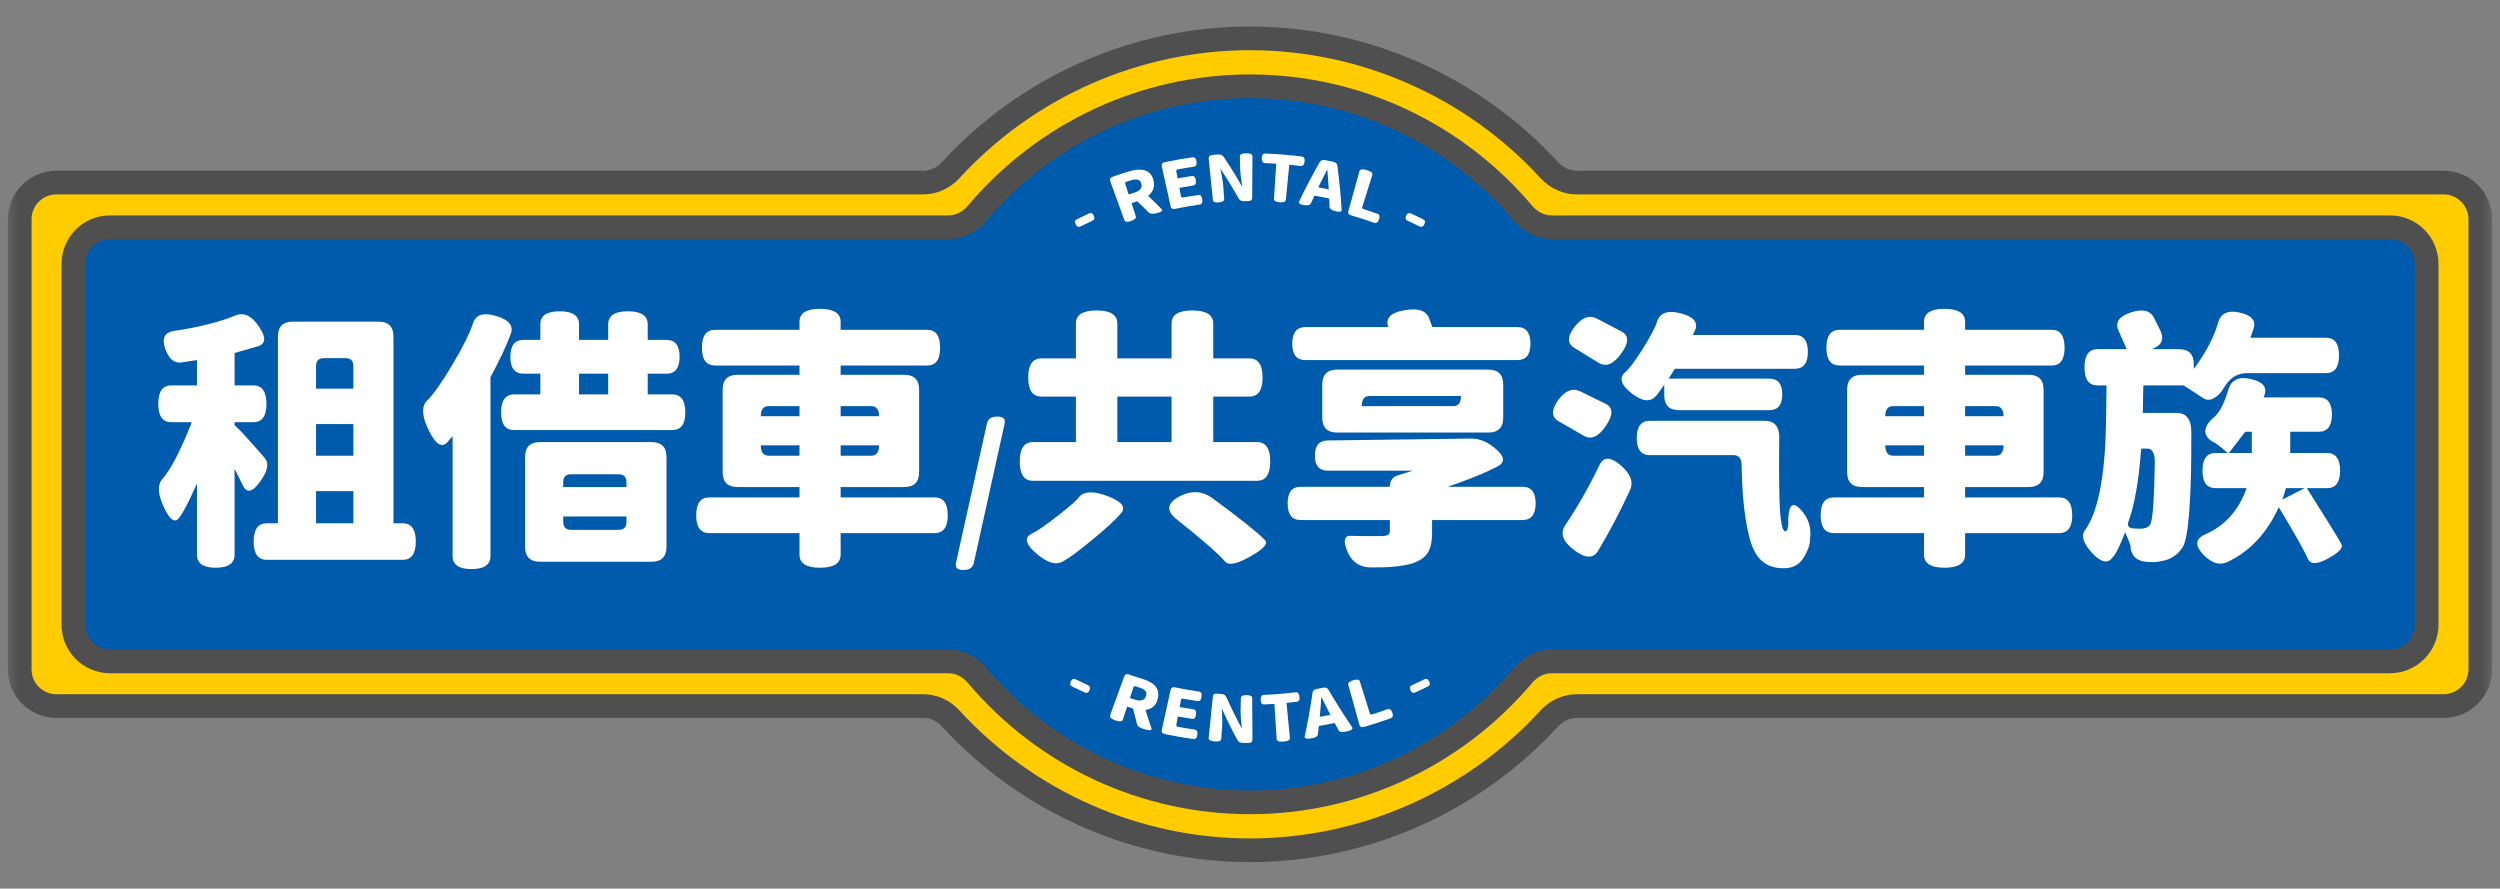
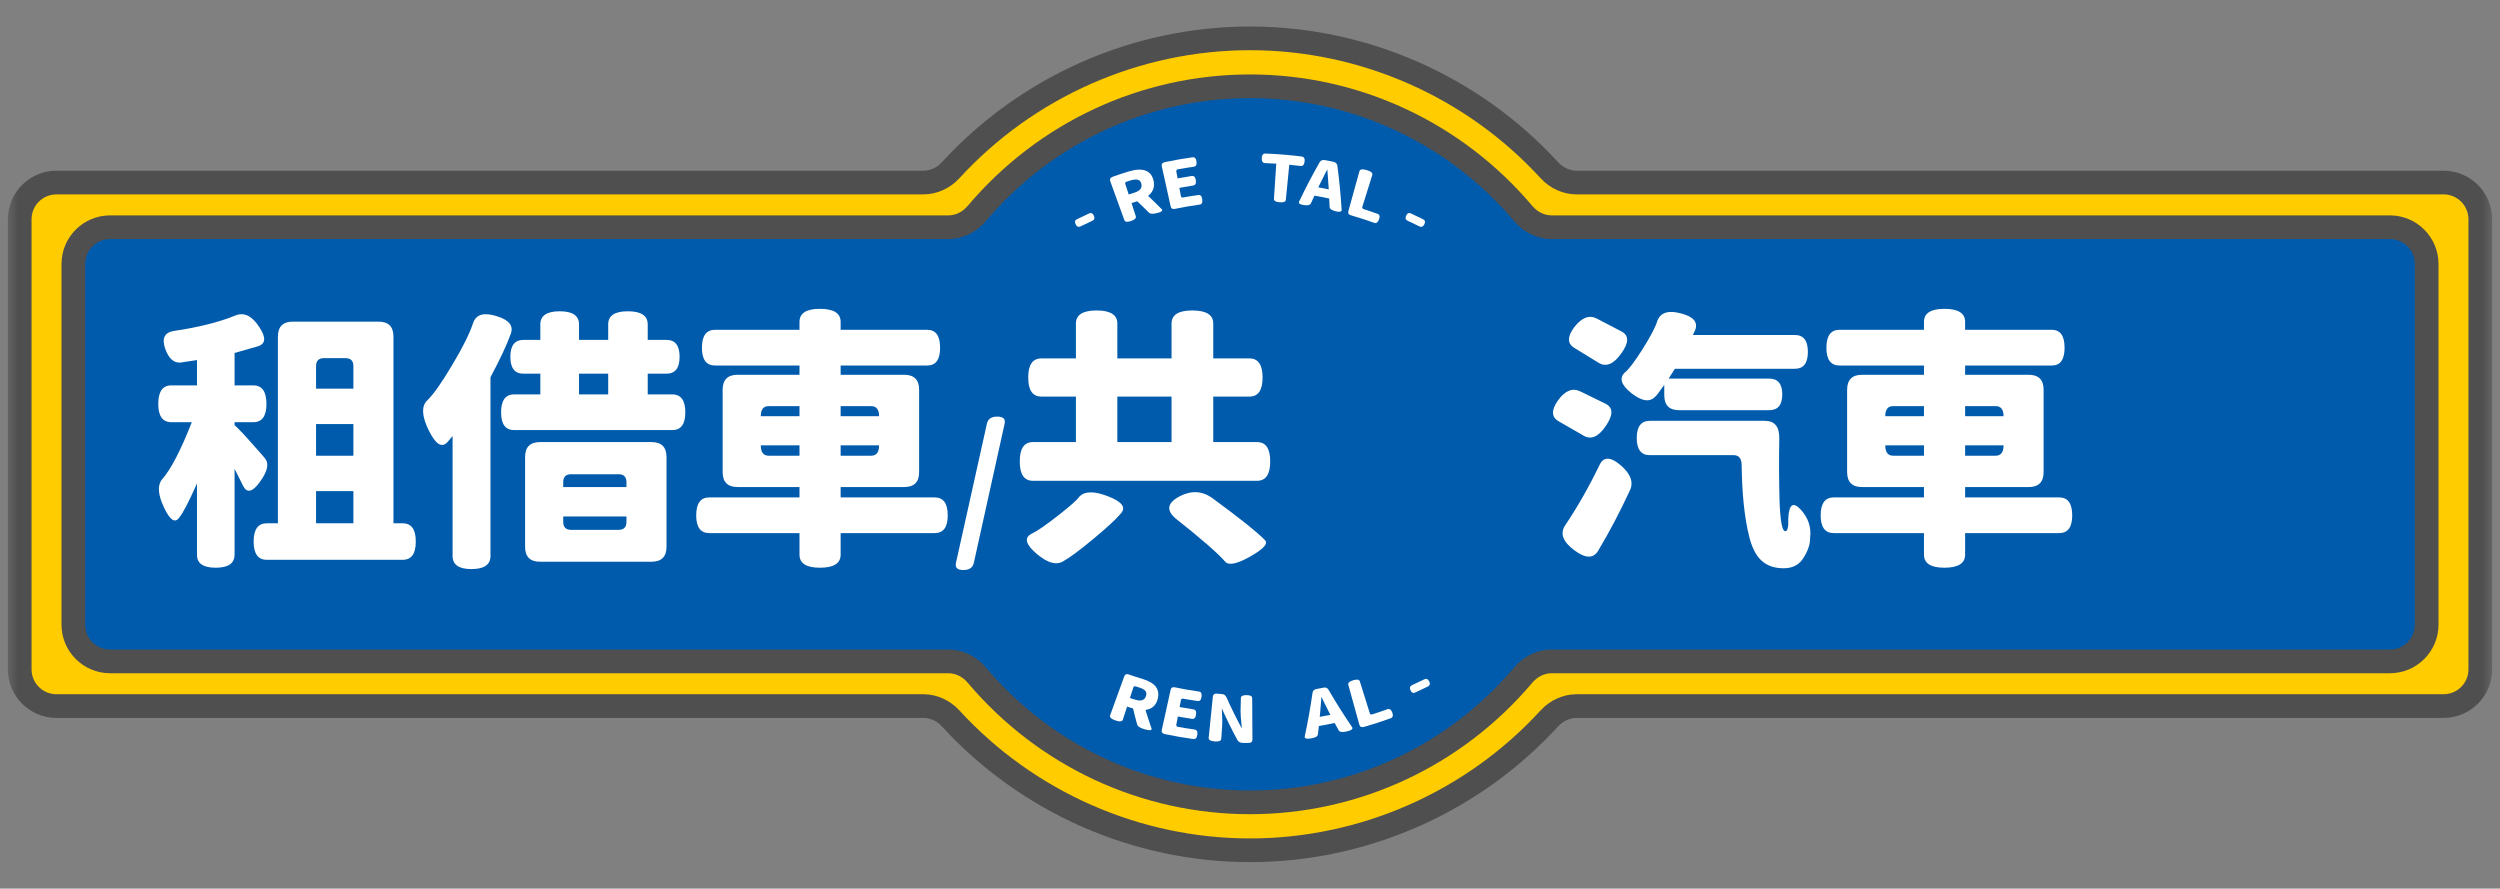
<svg xmlns="http://www.w3.org/2000/svg" width="211" height="75" viewBox="0 0 211 75" fill="none">
  <rect x="0" y="0" width="211" height="75" fill="#808080" stroke="none" />
  <g clip-path="url(#clip0_2278_38747)">
    <mask id="mask0_2278_38747" style="mask-type:luminance" maskUnits="userSpaceOnUse" x="0" y="0" width="211" height="75">
      <path d="M210.5 0H0.5V75H210.5V0Z" fill="white" />
    </mask>
    <g mask="url(#mask0_2278_38747)">
      <path d="M206.241 15.408H133.07C132.187 15.408 131.361 15.017 130.765 14.365C124.501 7.528 115.504 3.236 105.5 3.236C95.496 3.236 86.499 7.528 80.235 14.365C79.639 15.017 78.813 15.408 77.93 15.408H4.759C3.049 15.408 1.663 16.794 1.663 18.504V56.496C1.663 58.206 3.049 59.592 4.759 59.592H77.93C78.813 59.592 79.639 59.983 80.235 60.635C86.499 67.472 95.496 71.764 105.5 71.764C115.504 71.764 124.501 67.472 130.765 60.635C131.361 59.983 132.187 59.592 133.07 59.592H206.241C207.951 59.592 209.337 58.206 209.337 56.496V18.504C209.337 16.794 207.951 15.408 206.241 15.408Z" fill="#FFCC00" />
      <path d="M105.5 72.763C95.643 72.763 86.165 68.589 79.498 61.31C79.074 60.847 78.517 60.592 77.93 60.592H4.759C2.5 60.592 0.663 58.755 0.663 56.496V18.504C0.663 16.245 2.5 14.408 4.759 14.408H77.93C78.517 14.408 79.074 14.153 79.498 13.69C86.165 6.411 95.643 2.237 105.5 2.237C115.357 2.237 124.834 6.411 131.502 13.69C131.92 14.146 132.492 14.408 133.07 14.408H206.241C208.5 14.408 210.337 16.245 210.337 18.504V56.496C210.337 58.755 208.5 60.592 206.241 60.592H133.07C132.492 60.592 131.92 60.854 131.502 61.31C124.834 68.589 115.356 72.763 105.5 72.763ZM4.759 16.407C3.604 16.407 2.663 17.348 2.663 18.504V56.496C2.663 57.652 3.604 58.592 4.759 58.592H77.93C79.067 58.592 80.176 59.09 80.973 59.959C87.263 66.826 96.202 70.763 105.5 70.763C114.797 70.763 123.737 66.826 130.027 59.959C130.824 59.09 131.933 58.592 133.07 58.592H206.241C207.396 58.592 208.337 57.652 208.337 56.496V18.504C208.337 17.348 207.396 16.407 206.241 16.407H133.07C131.932 16.407 130.823 15.909 130.027 15.041C123.737 8.175 114.798 4.237 105.5 4.237C96.202 4.237 87.263 8.175 80.973 15.041C80.177 15.909 79.068 16.407 77.93 16.407H4.759Z" fill="#4F4F4F" />
      <path d="M201.712 19.179H130.967C130.033 19.179 129.168 18.742 128.566 18.028C123.025 11.466 114.761 7.282 105.5 7.282C96.239 7.282 87.975 11.466 82.434 18.028C81.832 18.742 80.966 19.179 80.032 19.179H9.288C7.578 19.179 6.191 20.565 6.191 22.275V52.725C6.191 54.435 7.578 55.821 9.288 55.821H80.032C80.966 55.821 81.832 56.258 82.434 56.972C87.975 63.534 96.239 67.718 105.5 67.718C114.761 67.718 123.025 63.534 128.566 56.972C129.168 56.258 130.033 55.821 130.967 55.821H201.712C203.422 55.821 204.808 54.435 204.808 52.725V22.275C204.808 20.565 203.422 19.179 201.712 19.179Z" fill="#005BAC" />
      <path d="M105.5 68.718C96.313 68.718 87.627 64.672 81.67 57.617C81.243 57.111 80.647 56.821 80.033 56.821H9.288C7.029 56.821 5.191 54.984 5.191 52.725V22.275C5.191 20.016 7.029 18.179 9.288 18.179H80.033C80.647 18.179 81.243 17.889 81.67 17.383C87.627 10.328 96.313 6.283 105.5 6.283C114.687 6.283 123.373 10.328 129.33 17.383C129.756 17.889 130.354 18.179 130.967 18.179H201.712C203.971 18.179 205.809 20.016 205.809 22.275V52.725C205.809 54.984 203.971 56.821 201.712 56.821H130.967C130.354 56.821 129.756 57.111 129.33 57.617C123.373 64.672 114.687 68.718 105.5 68.718ZM9.288 20.179C8.132 20.179 7.191 21.119 7.191 22.275V52.725C7.191 53.881 8.132 54.821 9.288 54.821H80.033C81.237 54.821 82.391 55.37 83.198 56.327C88.774 62.931 96.903 66.718 105.5 66.718C114.097 66.718 122.226 62.931 127.801 56.327C128.609 55.37 129.763 54.821 130.967 54.821H201.712C202.868 54.821 203.809 53.881 203.809 52.725V22.275C203.809 21.119 202.868 20.179 201.712 20.179H130.967C129.763 20.179 128.609 19.63 127.801 18.673C122.226 12.07 114.097 8.283 105.5 8.283C96.903 8.283 88.774 12.07 83.198 18.673C82.391 19.63 81.237 20.179 80.033 20.179H9.288Z" fill="#4F4F4F" />
      <path d="M22.375 38.715C22.727 39.129 22.581 39.781 21.938 40.67C21.309 41.544 20.834 41.652 20.511 40.992L19.798 39.566V46.811C19.798 47.547 19.27 47.915 18.211 47.915C17.153 47.915 16.625 47.555 16.625 46.834V40.808C15.934 42.357 15.436 43.315 15.129 43.683C14.776 44.189 14.347 43.906 13.841 42.832C13.335 41.759 13.274 40.977 13.657 40.486C14.408 39.643 15.252 38.025 16.188 35.633H14.462C13.726 35.633 13.358 35.12 13.358 34.092C13.358 33.05 13.726 32.528 14.462 32.528H16.625V30.39C15.612 30.543 15.16 30.612 15.267 30.596C14.669 30.657 14.225 30.259 13.933 29.4C13.642 28.542 13.895 28.051 14.692 27.928C16.777 27.622 18.51 27.185 19.89 26.617C20.611 26.341 21.27 26.663 21.868 27.583C22.481 28.488 22.436 29.04 21.73 29.239L19.798 29.791V32.528H21.385C22.121 32.528 22.489 33.05 22.489 34.092C22.489 35.12 22.121 35.633 21.385 35.633H19.798V35.886C20.089 36.132 20.618 36.691 21.385 37.565C22.152 38.424 22.481 38.807 22.375 38.715ZM33.208 44.166H33.989C34.725 44.166 35.093 44.68 35.093 45.707C35.093 46.734 34.725 47.248 33.989 47.248H22.512C21.776 47.248 21.408 46.734 21.408 45.707C21.408 44.68 21.776 44.166 22.512 44.166H23.455V28.411C23.455 27.568 23.877 27.146 24.72 27.146H31.942C32.785 27.146 33.208 27.568 33.208 28.411V44.166ZM29.826 30.895C29.826 30.451 29.604 30.228 29.159 30.228H27.342C26.898 30.228 26.675 30.451 26.675 30.895V32.804H29.826V30.895ZM29.826 38.462V35.794H26.675V38.462H29.826ZM26.675 41.453V44.166H29.826V41.453H26.675Z" fill="white" />
      <path d="M39.947 27.215C40.207 26.525 40.867 26.349 41.925 26.686C42.983 27.008 43.374 27.515 43.097 28.204C42.776 29.109 42.208 30.32 41.396 31.838V46.926C41.396 47.662 40.859 48.03 39.785 48.03C38.728 48.03 38.199 47.662 38.199 46.926V36.806L37.785 37.289C37.309 37.841 36.78 37.527 36.197 36.346C35.614 35.166 35.553 34.33 36.014 33.839C36.55 33.333 37.263 32.329 38.153 30.826C39.057 29.323 39.655 28.12 39.947 27.215ZM54.667 33.287H56.737C57.472 33.287 57.841 33.793 57.841 34.806C57.841 35.802 57.472 36.3 56.737 36.3H43.397C42.66 36.3 42.293 35.802 42.293 34.806C42.293 33.793 42.66 33.287 43.397 33.287H45.605V31.539H44.178C43.443 31.539 43.075 31.064 43.075 30.113C43.075 29.163 43.443 28.687 44.178 28.687H45.605V27.376C45.605 26.64 46.149 26.272 47.238 26.272C48.326 26.272 48.87 26.64 48.87 27.376V28.687H51.332V27.376C51.332 26.64 51.884 26.272 52.988 26.272C54.107 26.272 54.667 26.64 54.667 27.376V28.687H56.254C56.989 28.687 57.358 29.163 57.358 30.113C57.358 31.064 56.989 31.539 56.254 31.539H54.667V33.287ZM45.582 47.41C44.738 47.41 44.317 46.988 44.317 46.144V38.578C44.317 37.734 44.738 37.312 45.582 37.312H54.989C55.832 37.312 56.254 37.734 56.254 38.578V46.144C56.254 46.988 55.832 47.41 54.989 47.41H45.582ZM52.873 40.693C52.873 40.249 52.65 40.026 52.206 40.026H48.203C47.759 40.026 47.536 40.249 47.536 40.693V41.107H52.873V40.693ZM47.536 44.051C47.536 44.496 47.759 44.718 48.203 44.718H52.206C52.65 44.718 52.873 44.496 52.873 44.051V43.591H47.536V44.051ZM48.87 31.539V33.287H51.332V31.539H48.87Z" fill="white" />
      <path d="M78.885 41.981C79.621 41.981 79.989 42.487 79.989 43.499C79.989 44.496 79.621 44.994 78.885 44.994H70.95V46.811C70.95 47.547 70.367 47.915 69.202 47.915C68.052 47.915 67.477 47.547 67.477 46.811V44.994H59.864C59.128 44.994 58.76 44.496 58.76 43.499C58.76 42.487 59.128 41.981 59.864 41.981H67.477V41.107H62.256C61.413 41.107 60.991 40.686 60.991 39.842V32.896C60.991 32.053 61.413 31.631 62.256 31.631H67.477V30.849H60.347C59.611 30.849 59.243 30.351 59.243 29.354C59.243 28.342 59.611 27.836 60.347 27.836H67.477V27.169C67.477 26.433 68.052 26.065 69.202 26.065C70.367 26.065 70.95 26.433 70.95 27.169V27.836H78.264C78.984 27.836 79.345 28.342 79.345 29.354C79.345 30.351 78.984 30.849 78.264 30.849H70.95V31.631H76.309C77.152 31.631 77.574 32.053 77.574 32.896V39.842C77.574 40.686 77.152 41.107 76.309 41.107H70.95V41.981H78.885ZM64.878 34.276C64.433 34.276 64.211 34.56 64.211 35.127H67.477V34.276H64.878ZM64.211 37.588C64.211 38.171 64.433 38.462 64.878 38.462H67.477V37.588H64.211ZM74.193 35.127C74.193 34.56 73.97 34.276 73.526 34.276H70.95V35.127H74.193ZM73.526 38.462C73.97 38.462 74.193 38.171 74.193 37.588H70.95V38.462H73.526Z" fill="white" />
      <path d="M81.306 48.109C80.803 48.109 80.595 47.91 80.682 47.511L83.295 35.759C83.382 35.361 83.672 35.161 84.166 35.161C84.669 35.161 84.877 35.361 84.79 35.759L82.19 47.511C82.103 47.91 81.809 48.109 81.306 48.109Z" fill="white" />
      <path d="M106.102 37.312C106.837 37.312 107.206 37.857 107.206 38.945C107.206 40.034 106.837 40.578 106.102 40.578H87.172C86.436 40.578 86.068 40.034 86.068 38.945C86.068 37.857 86.436 37.312 87.172 37.312H90.807V33.471H87.886C87.149 33.471 86.782 32.935 86.782 31.861C86.782 30.788 87.149 30.251 87.886 30.251H90.807V27.307C90.807 26.571 91.389 26.203 92.555 26.203C93.72 26.203 94.303 26.571 94.303 27.307V30.251H98.879V27.307C98.879 26.571 99.462 26.203 100.627 26.203C101.808 26.203 102.398 26.571 102.398 27.307V30.251H105.458C106.193 30.251 106.562 30.788 106.562 31.861C106.562 32.935 106.193 33.471 105.458 33.471H102.398V37.312H106.102ZM91.082 41.935C91.527 41.445 92.34 41.429 93.52 41.889C94.716 42.349 95.069 42.84 94.579 43.361C94.18 43.837 93.397 44.557 92.232 45.523C91.082 46.474 90.254 47.087 89.749 47.363C89.165 47.731 88.415 47.524 87.495 46.742C86.575 45.96 86.421 45.401 87.035 45.063C87.479 44.864 88.231 44.35 89.289 43.522C90.347 42.694 90.944 42.165 91.082 41.935ZM94.303 33.471V37.312H98.879V33.471H94.303ZM99.27 43.798C98.412 43.093 98.496 42.464 99.523 41.912C100.551 41.36 101.509 41.422 102.398 42.096C104.637 43.737 106.086 44.895 106.746 45.569C107.067 45.86 106.668 46.321 105.549 46.95C104.43 47.593 103.717 47.746 103.411 47.41C102.782 46.688 101.402 45.485 99.27 43.798Z" fill="white" />
-       <path d="M128.503 41.084C129.24 41.084 129.607 41.552 129.607 42.487C129.607 43.423 129.24 43.891 128.503 43.891H120.868V44.948C120.868 45.73 120.737 46.313 120.477 46.696C120.216 47.079 119.771 47.371 119.143 47.57C118.314 47.8 117.203 47.908 115.808 47.892C114.795 47.908 114.098 47.455 113.714 46.535C113.347 45.631 113.446 45.194 114.014 45.224C114.228 45.24 115.118 45.247 116.682 45.247C116.912 45.232 117.073 45.194 117.165 45.132C117.256 45.071 117.303 44.956 117.303 44.787V43.891H109.782C109.045 43.891 108.678 43.423 108.678 42.487C108.678 41.552 109.045 41.084 109.782 41.084H117.303C117.303 40.563 117.548 40.233 118.039 40.096L119.234 39.727H112.082C111.346 39.727 110.978 39.306 110.978 38.462C110.978 37.604 111.346 37.174 112.082 37.174L124.18 37.014C124.916 37.014 125.628 37.328 126.318 37.956C127.009 38.57 127.023 39.045 126.365 39.382C125.368 39.904 123.98 40.471 122.202 41.084H128.503ZM128.066 27.606C128.803 27.606 129.17 28.074 129.17 29.009C129.17 29.93 128.803 30.39 128.066 30.39H110.172C109.437 30.39 109.068 29.93 109.068 29.009C109.068 28.074 109.437 27.606 110.172 27.606H117.165L117.142 27.537C116.942 26.817 117.417 26.364 118.567 26.18C119.718 25.981 120.408 26.226 120.638 26.916L120.891 27.606H128.066ZM126.871 35.242C126.871 36.086 126.449 36.507 125.605 36.507H112.864C112.02 36.507 111.599 36.086 111.599 35.242V32.459C111.599 31.616 112.02 31.194 112.864 31.194H125.605C126.449 31.194 126.871 31.616 126.871 32.459V35.242ZM115.578 33.425C115.148 33.425 114.934 33.709 114.934 34.276H122.662C123.091 34.276 123.306 33.993 123.306 33.425H115.578Z" fill="white" />
      <path d="M135.496 34.069C136.155 34.391 136.17 35.013 135.542 35.932C134.929 36.852 134.307 37.136 133.679 36.783L131.563 35.564C130.934 35.212 130.911 34.621 131.494 33.793C132.092 32.965 132.721 32.712 133.38 33.035L135.496 34.069ZM134.921 46.42C134.522 47.156 133.84 47.164 132.874 46.443C131.908 45.723 131.647 45.025 132.092 44.35C133.135 42.802 134.108 41.092 135.013 39.221C135.35 38.531 135.94 38.547 136.784 39.267C137.627 39.988 137.888 40.693 137.566 41.383C136.738 43.177 135.856 44.856 134.921 46.42ZM136.853 27.974C137.497 28.312 137.489 28.933 136.83 29.837C136.186 30.742 135.55 31.003 134.921 30.619L132.897 29.377C132.268 29.009 132.261 28.419 132.874 27.606C133.502 26.794 134.139 26.556 134.783 26.893L136.853 27.974ZM141.729 34.621C140.886 34.621 140.464 34.2 140.464 33.356V32.482C139.989 33.157 139.743 33.479 139.728 33.448C139.268 33.97 138.593 33.885 137.704 33.195C136.83 32.505 136.638 31.923 137.129 31.447C137.451 31.202 137.957 30.535 138.647 29.446C139.337 28.342 139.751 27.545 139.889 27.055C140.165 26.364 140.832 26.165 141.89 26.456C142.948 26.732 143.339 27.208 143.063 27.882L142.879 28.273H151.481C152.217 28.273 152.585 28.749 152.585 29.7C152.585 30.65 152.217 31.125 151.481 31.125H141.361L140.832 31.953H149.319C150.055 31.953 150.423 32.398 150.423 33.287C150.423 34.177 150.055 34.621 149.319 34.621H141.729ZM138.141 36.967C138.141 36.001 138.509 35.518 139.245 35.518H148.951C149.794 35.518 150.2 36.024 150.17 37.036C150.139 38.83 150.147 40.578 150.193 42.28C150.254 43.982 150.415 44.833 150.676 44.833C150.875 44.833 150.959 44.473 150.929 43.752C150.99 42.556 151.343 42.311 151.987 43.016C152.631 43.721 152.891 44.527 152.769 45.431C152.784 45.907 152.608 46.443 152.24 47.041C151.887 47.655 151.32 47.961 150.538 47.961C149.756 47.961 149.135 47.746 148.675 47.317C148.215 46.903 147.87 46.236 147.64 45.316C147.241 43.737 147.027 41.728 146.996 39.29C146.996 38.708 146.773 38.416 146.329 38.416H139.245C138.509 38.416 138.141 37.933 138.141 36.967Z" fill="white" />
      <path d="M173.791 41.981C174.527 41.981 174.895 42.487 174.895 43.499C174.895 44.496 174.527 44.994 173.791 44.994H165.856V46.811C165.856 47.547 165.273 47.915 164.108 47.915C162.958 47.915 162.383 47.547 162.383 46.811V44.994H154.77C154.034 44.994 153.666 44.496 153.666 43.499C153.666 42.487 154.034 41.981 154.77 41.981H162.383V41.107H157.162C156.319 41.107 155.897 40.686 155.897 39.842V32.896C155.897 32.053 156.319 31.631 157.162 31.631H162.383V30.849H155.253C154.517 30.849 154.149 30.351 154.149 29.354C154.149 28.342 154.517 27.836 155.253 27.836H162.383V27.169C162.383 26.433 162.958 26.065 164.108 26.065C165.273 26.065 165.856 26.433 165.856 27.169V27.836H173.17C173.891 27.836 174.251 28.342 174.251 29.354C174.251 30.351 173.891 30.849 173.17 30.849H165.856V31.631H171.215C172.058 31.631 172.48 32.053 172.48 32.896V39.842C172.48 40.686 172.058 41.107 171.215 41.107H165.856V41.981H173.791ZM159.784 34.276C159.339 34.276 159.117 34.56 159.117 35.127H162.383V34.276H159.784ZM159.117 37.588C159.117 38.171 159.339 38.462 159.784 38.462H162.383V37.588H159.117ZM169.099 35.127C169.099 34.56 168.876 34.276 168.432 34.276H165.856V35.127H169.099ZM168.432 38.462C168.876 38.462 169.099 38.171 169.099 37.588H165.856V38.462H168.432Z" fill="white" />
-       <path d="M180.852 34.851H183.704C184.547 34.851 184.961 35.403 184.946 36.507C184.961 39.099 184.907 41.268 184.785 43.016C184.662 44.764 184.463 45.837 184.186 46.236C183.788 46.834 183.228 47.203 182.508 47.34C182.109 47.432 181.795 47.463 181.564 47.432C180.522 47.463 179.939 47.064 179.817 46.236C179.893 46.19 179.74 45.753 179.357 44.925C178.927 46.06 178.582 46.757 178.322 47.018C177.923 47.601 177.348 47.493 176.597 46.696C175.861 45.899 175.638 45.27 175.93 44.81C177.049 43.323 177.655 40.325 177.747 35.817L177.792 32.528H177.034C176.298 32.528 175.93 32.022 175.93 31.01C175.93 29.983 176.298 29.469 177.034 29.469H179.495L178.782 27.859C178.506 27.185 178.866 26.686 179.863 26.364C180.859 26.042 181.511 26.211 181.818 26.87L182.324 27.882C182.692 28.649 182.446 29.178 181.588 29.469H183.888C184.731 29.469 185.153 29.891 185.153 30.734V31.148C186.211 29.707 186.901 28.381 187.223 27.169C187.468 26.418 188.081 26.157 189.062 26.387C190.059 26.617 190.435 27.078 190.189 27.767L189.936 28.503H196.308C197.043 28.503 197.412 29.002 197.412 29.998C197.412 30.995 197.043 31.494 196.308 31.494H189.638C188.871 31.494 188.258 31.854 187.798 32.575L187.498 33.035C186.901 33.77 186.341 33.931 185.82 33.517L184.302 32.528H180.897L180.852 34.851ZM181.864 39.037C181.879 38.255 181.664 37.864 181.22 37.864H180.714C180.514 40.578 180.154 42.641 179.633 44.051C179.525 44.404 179.686 44.588 180.116 44.603L180.622 44.626C181.036 44.626 181.319 44.511 181.473 44.281C181.687 43.928 181.818 42.181 181.864 39.037ZM197.619 45.937C197.787 46.228 197.412 46.627 196.492 47.133C195.587 47.639 195.019 47.655 194.79 47.179C194.529 46.551 193.708 45.094 192.329 42.809C191.363 44.925 189.983 46.435 188.188 47.34C187.468 47.769 186.732 47.601 185.98 46.834C185.245 46.083 185.268 45.516 186.05 45.132C187.751 44.412 188.94 43.101 189.615 41.2H186.993C186.257 41.2 185.889 40.709 185.889 39.727C185.889 38.731 186.257 38.232 186.993 38.232H188.028C187.246 37.573 186.831 37.266 186.786 37.312C185.942 36.791 185.912 36.139 186.694 35.357C187.261 34.959 187.728 34.108 188.097 32.804C188.373 32.022 189.009 31.754 190.006 31.999C191.002 32.229 191.37 32.689 191.11 33.379L191.04 33.54H195.709C196.446 33.54 196.813 34.023 196.813 34.989C196.813 35.955 196.446 36.438 195.709 36.438H193.295V38.232H196.4C197.136 38.232 197.504 38.731 197.504 39.727C197.504 40.709 197.136 41.2 196.4 41.2H194.698C196.522 44.082 197.496 45.661 197.619 45.937ZM190.052 36.438H189.499L188.12 38.232H190.052V36.438ZM194.514 41.2H192.927C192.881 41.414 192.781 41.736 192.628 42.165L194.514 41.2Z" fill="white" />
-       <path d="M90.492 57.943C90.313 57.854 90.275 57.708 90.377 57.509C90.481 57.306 90.619 57.249 90.794 57.337C91.136 57.507 91.479 57.671 91.825 57.829C92.002 57.909 92.045 58.052 91.953 58.26C91.862 58.465 91.726 58.528 91.544 58.445C91.191 58.284 90.841 58.117 90.492 57.943Z" fill="white" />
      <path d="M94.143 60.805C93.784 60.681 93.636 60.533 93.695 60.371C94.091 59.279 94.487 58.187 94.883 57.096C94.95 56.912 95.081 56.856 95.276 56.925C95.664 57.061 96.053 57.19 96.445 57.31C97.485 57.626 97.914 58.156 97.712 58.984C97.577 59.526 97.236 59.845 96.679 59.917C96.836 60.436 97.005 60.954 97.187 61.472C97.246 61.638 97.07 61.674 96.66 61.567C96.25 61.459 96.022 61.315 95.975 61.143C95.851 60.695 95.736 60.246 95.629 59.797C95.462 59.745 95.295 59.693 95.128 59.638C95.008 60.005 94.888 60.373 94.769 60.74C94.716 60.905 94.506 60.929 94.143 60.805ZM95.365 58.912C95.516 58.961 95.668 59.009 95.82 59.056C96.32 59.21 96.624 59.093 96.728 58.721C96.778 58.544 96.752 58.402 96.651 58.293C96.554 58.186 96.384 58.097 96.141 58.022C96.047 57.992 95.954 57.963 95.86 57.933C95.754 57.899 95.685 57.929 95.654 58.025C95.558 58.321 95.461 58.616 95.365 58.912Z" fill="white" />
      <path d="M98.334 61.962C98.106 61.914 98.014 61.791 98.057 61.597C98.304 60.475 98.552 59.353 98.799 58.232C98.841 58.041 98.963 57.969 99.163 58.011C99.838 58.153 100.516 58.271 101.196 58.367C101.373 58.392 101.444 58.537 101.409 58.806C101.374 59.071 101.266 59.192 101.083 59.166C100.675 59.109 100.267 59.043 99.86 58.969C99.751 58.95 99.687 58.991 99.668 59.094C99.632 59.288 99.596 59.481 99.559 59.675C99.947 59.747 100.335 59.812 100.724 59.87C100.909 59.897 100.984 60.044 100.946 60.313C100.909 60.581 100.794 60.702 100.604 60.673C100.205 60.614 99.807 60.547 99.41 60.474C99.368 60.703 99.325 60.932 99.282 61.161C99.263 61.263 99.312 61.326 99.429 61.348C99.889 61.431 100.351 61.505 100.813 61.569C101.008 61.596 101.089 61.743 101.055 62.011C101.02 62.28 100.902 62.401 100.702 62.374C99.909 62.264 99.119 62.126 98.334 61.962Z" fill="white" />
      <path d="M102.521 62.578C102.164 62.547 101.995 62.441 102.013 62.269C102.13 61.114 102.247 59.958 102.364 58.803C102.384 58.609 102.496 58.523 102.699 58.541C102.84 58.554 102.981 58.566 103.122 58.577C103.31 58.591 103.44 58.681 103.512 58.849C103.908 59.737 104.341 60.618 104.812 61.49C104.731 60.726 104.698 60.228 104.703 59.997C104.712 59.638 104.721 59.279 104.73 58.919C104.735 58.746 104.894 58.664 105.21 58.667C105.526 58.67 105.684 58.755 105.685 58.928C105.692 60.09 105.699 61.251 105.706 62.412C105.707 62.607 105.593 62.706 105.361 62.705C105.202 62.704 105.042 62.703 104.882 62.7C104.668 62.696 104.516 62.611 104.43 62.445C103.956 61.569 103.52 60.682 103.121 59.789C103.127 59.936 103.134 60.083 103.141 60.23C103.163 60.688 103.167 61.039 103.15 61.285C103.124 61.643 103.099 62.002 103.074 62.36C103.062 62.532 102.877 62.608 102.521 62.578Z" fill="white" />
-       <path d="M108.328 62.59C107.954 62.621 107.762 62.545 107.751 62.372C107.687 61.384 107.622 60.397 107.558 59.409C107.267 59.428 106.975 59.443 106.684 59.454C106.501 59.46 106.405 59.329 106.398 59.062C106.39 58.791 106.476 58.654 106.653 58.647C107.556 58.613 108.457 58.54 109.355 58.427C109.532 58.405 109.639 58.526 109.675 58.795C109.711 59.06 109.638 59.205 109.456 59.228C109.164 59.264 108.872 59.297 108.58 59.326C108.676 60.311 108.772 61.296 108.869 62.281C108.886 62.453 108.706 62.56 108.328 62.59Z" fill="white" />
      <path d="M110.635 62.325C110.256 62.381 110.084 62.321 110.121 62.152C110.383 60.931 110.601 59.707 110.776 58.484C110.801 58.299 110.909 58.191 111.1 58.156C111.302 58.119 111.503 58.08 111.704 58.038C111.894 57.999 112.035 58.059 112.128 58.22C112.75 59.288 113.414 60.339 114.118 61.373C114.216 61.515 114.072 61.637 113.685 61.731C113.299 61.824 113.064 61.79 112.983 61.638C112.869 61.432 112.755 61.226 112.644 61.019C112.201 61.114 111.758 61.2 111.313 61.277C111.287 61.511 111.26 61.745 111.231 61.979C111.213 62.15 111.015 62.268 110.635 62.325ZM111.42 60.152C111.409 60.27 111.398 60.388 111.386 60.505C111.687 60.451 111.987 60.393 112.286 60.33C112.231 60.226 112.176 60.121 112.122 60.016C112.055 59.886 111.953 59.684 111.818 59.408C111.683 59.133 111.588 58.934 111.53 58.814C111.485 59.441 111.444 59.887 111.42 60.152Z" fill="white" />
      <path d="M115.136 61.348C114.916 61.411 114.779 61.347 114.727 61.159C114.417 60.04 114.108 58.921 113.798 57.802C113.752 57.634 113.889 57.508 114.21 57.413C114.533 57.318 114.721 57.349 114.773 57.515C115.052 58.409 115.332 59.304 115.611 60.199C115.641 60.295 115.714 60.326 115.828 60.29C116.25 60.156 116.669 60.013 117.086 59.862C117.274 59.794 117.415 59.886 117.509 60.139C117.604 60.393 117.555 60.557 117.362 60.626C116.627 60.892 115.884 61.133 115.136 61.348Z" fill="white" />
      <path d="M119.455 58.445C119.273 58.528 119.137 58.465 119.046 58.261C118.954 58.052 118.997 57.909 119.174 57.829C119.52 57.671 119.863 57.507 120.205 57.337C120.38 57.249 120.518 57.306 120.622 57.509C120.724 57.708 120.686 57.854 120.507 57.943C120.159 58.117 119.808 58.284 119.455 58.445Z" fill="white" />
      <path d="M91.196 19.108C91.025 19.193 90.891 19.137 90.788 18.938C90.685 18.735 90.72 18.589 90.894 18.502C91.233 18.333 91.575 18.17 91.918 18.014C92.095 17.933 92.229 17.999 92.321 18.206C92.412 18.411 92.371 18.551 92.199 18.63C91.863 18.783 91.528 18.943 91.196 19.108Z" fill="white" />
      <path d="M95.458 18.652C95.141 18.761 94.954 18.738 94.895 18.575C94.499 17.483 94.103 16.392 93.707 15.3C93.64 15.117 93.717 14.985 93.939 14.907C94.377 14.752 94.817 14.608 95.26 14.472C96.447 14.111 97.151 14.389 97.351 15.211C97.486 15.755 97.33 16.192 96.901 16.533C97.295 16.901 97.678 17.275 98.049 17.656C98.169 17.779 98.045 17.884 97.684 17.978C97.322 18.073 97.082 18.064 96.96 17.941C96.642 17.618 96.316 17.3 95.983 16.988C95.822 17.037 95.66 17.088 95.5 17.141C95.62 17.508 95.739 17.876 95.859 18.243C95.913 18.408 95.778 18.542 95.458 18.652ZM95.263 16.414C95.416 16.364 95.569 16.316 95.723 16.268C96.225 16.113 96.426 15.858 96.322 15.486C96.271 15.308 96.171 15.201 96.019 15.167C95.87 15.131 95.664 15.152 95.402 15.233C95.301 15.265 95.2 15.296 95.099 15.329C94.984 15.366 94.942 15.432 94.974 15.528C95.07 15.824 95.167 16.119 95.263 16.414Z" fill="white" />
      <path d="M99.163 17.629C98.963 17.672 98.841 17.597 98.798 17.403C98.55 16.282 98.303 15.16 98.056 14.038C98.014 13.848 98.106 13.727 98.334 13.679C99.097 13.519 99.863 13.384 100.633 13.276C100.833 13.248 100.951 13.369 100.986 13.638C101.021 13.903 100.941 14.048 100.745 14.075C100.305 14.137 99.866 14.208 99.428 14.287C99.311 14.308 99.262 14.371 99.281 14.474C99.317 14.668 99.353 14.861 99.389 15.055C99.788 14.981 100.187 14.914 100.587 14.854C100.778 14.826 100.893 14.947 100.93 15.215C100.967 15.483 100.893 15.63 100.707 15.658C100.316 15.716 99.927 15.781 99.538 15.854C99.581 16.083 99.624 16.312 99.667 16.541C99.686 16.644 99.75 16.685 99.859 16.666C100.286 16.588 100.715 16.52 101.145 16.46C101.327 16.435 101.436 16.557 101.47 16.826C101.505 17.095 101.433 17.24 101.257 17.265C100.556 17.362 99.858 17.483 99.163 17.629Z" fill="white" />
-       <path d="M102.866 17.084C102.551 17.112 102.385 17.042 102.367 16.869C102.25 15.714 102.133 14.559 102.016 13.403C101.996 13.209 102.102 13.1 102.332 13.079C102.492 13.065 102.651 13.051 102.81 13.039C103.024 13.022 103.183 13.093 103.285 13.249C103.842 14.077 104.362 14.918 104.845 15.77C104.737 15.01 104.675 14.515 104.669 14.284C104.66 13.924 104.652 13.565 104.643 13.206C104.638 13.033 104.815 12.94 105.172 12.937C105.529 12.933 105.707 13.023 105.706 13.196C105.699 14.357 105.692 15.518 105.685 16.68C105.684 16.875 105.581 16.971 105.377 16.972C105.236 16.972 105.095 16.974 104.954 16.976C104.764 16.98 104.626 16.903 104.539 16.743C104.063 15.896 103.55 15.059 103.001 14.236C103.03 14.381 103.058 14.525 103.087 14.67C103.176 15.12 103.227 15.467 103.245 15.712C103.27 16.071 103.295 16.429 103.32 16.788C103.332 16.961 103.18 17.058 102.866 17.084Z" fill="white" />
      <path d="M108.001 17.073C107.671 17.046 107.512 16.95 107.522 16.777C107.587 15.789 107.651 14.802 107.716 13.814C107.402 13.794 107.088 13.778 106.774 13.766C106.578 13.758 106.483 13.623 106.491 13.355C106.498 13.085 106.603 12.952 106.804 12.959C107.825 12.998 108.845 13.081 109.86 13.208C110.06 13.234 110.143 13.382 110.106 13.65C110.07 13.915 109.954 14.034 109.759 14.009C109.445 13.97 109.13 13.934 108.815 13.904C108.719 14.889 108.623 15.874 108.526 16.859C108.509 17.032 108.334 17.101 108.001 17.073Z" fill="white" />
      <path d="M110.041 17.308C109.706 17.258 109.574 17.161 109.648 17.006C110.18 15.891 110.755 14.789 111.371 13.702C111.463 13.538 111.618 13.475 111.833 13.515C112.061 13.557 112.289 13.601 112.517 13.648C112.732 13.692 112.852 13.809 112.876 13.995C113.039 15.234 113.158 16.472 113.235 17.706C113.245 17.876 113.08 17.916 112.738 17.833C112.397 17.75 112.224 17.628 112.218 17.457C112.208 17.224 112.197 16.99 112.184 16.756C111.771 16.667 111.356 16.586 110.939 16.514C110.84 16.726 110.742 16.938 110.646 17.151C110.576 17.308 110.376 17.358 110.041 17.308ZM111.419 15.493C111.367 15.6 111.316 15.706 111.265 15.812C111.559 15.865 111.852 15.922 112.145 15.983C112.138 15.866 112.13 15.748 112.122 15.63C112.111 15.484 112.096 15.258 112.075 14.951C112.053 14.645 112.035 14.424 112.024 14.29C111.734 14.852 111.536 15.254 111.419 15.493Z" fill="white" />
      <path d="M114.021 18.172C113.826 18.116 113.754 17.995 113.806 17.807C114.116 16.688 114.426 15.569 114.736 14.45C114.782 14.283 114.987 14.248 115.35 14.354C115.717 14.463 115.873 14.604 115.821 14.769C115.542 15.664 115.262 16.559 114.983 17.453C114.953 17.55 114.99 17.615 115.097 17.649C115.488 17.773 115.878 17.906 116.266 18.046C116.441 18.11 116.481 18.269 116.386 18.523C116.291 18.777 116.159 18.871 115.989 18.81C115.339 18.575 114.682 18.362 114.021 18.172Z" fill="white" />
      <path d="M118.8 18.63C118.628 18.552 118.587 18.412 118.678 18.206C118.77 17.998 118.905 17.933 119.081 18.014C119.425 18.17 119.766 18.333 120.105 18.502C120.28 18.589 120.314 18.735 120.211 18.938C120.109 19.137 119.974 19.193 119.803 19.108C119.471 18.943 119.137 18.783 118.8 18.63Z" fill="white" />
    </g>
  </g>
  <defs>
    <clipPath id="clip0_2278_38747">
      <rect width="210" height="75" fill="white" transform="translate(0.5)" />
    </clipPath>
  </defs>
</svg>